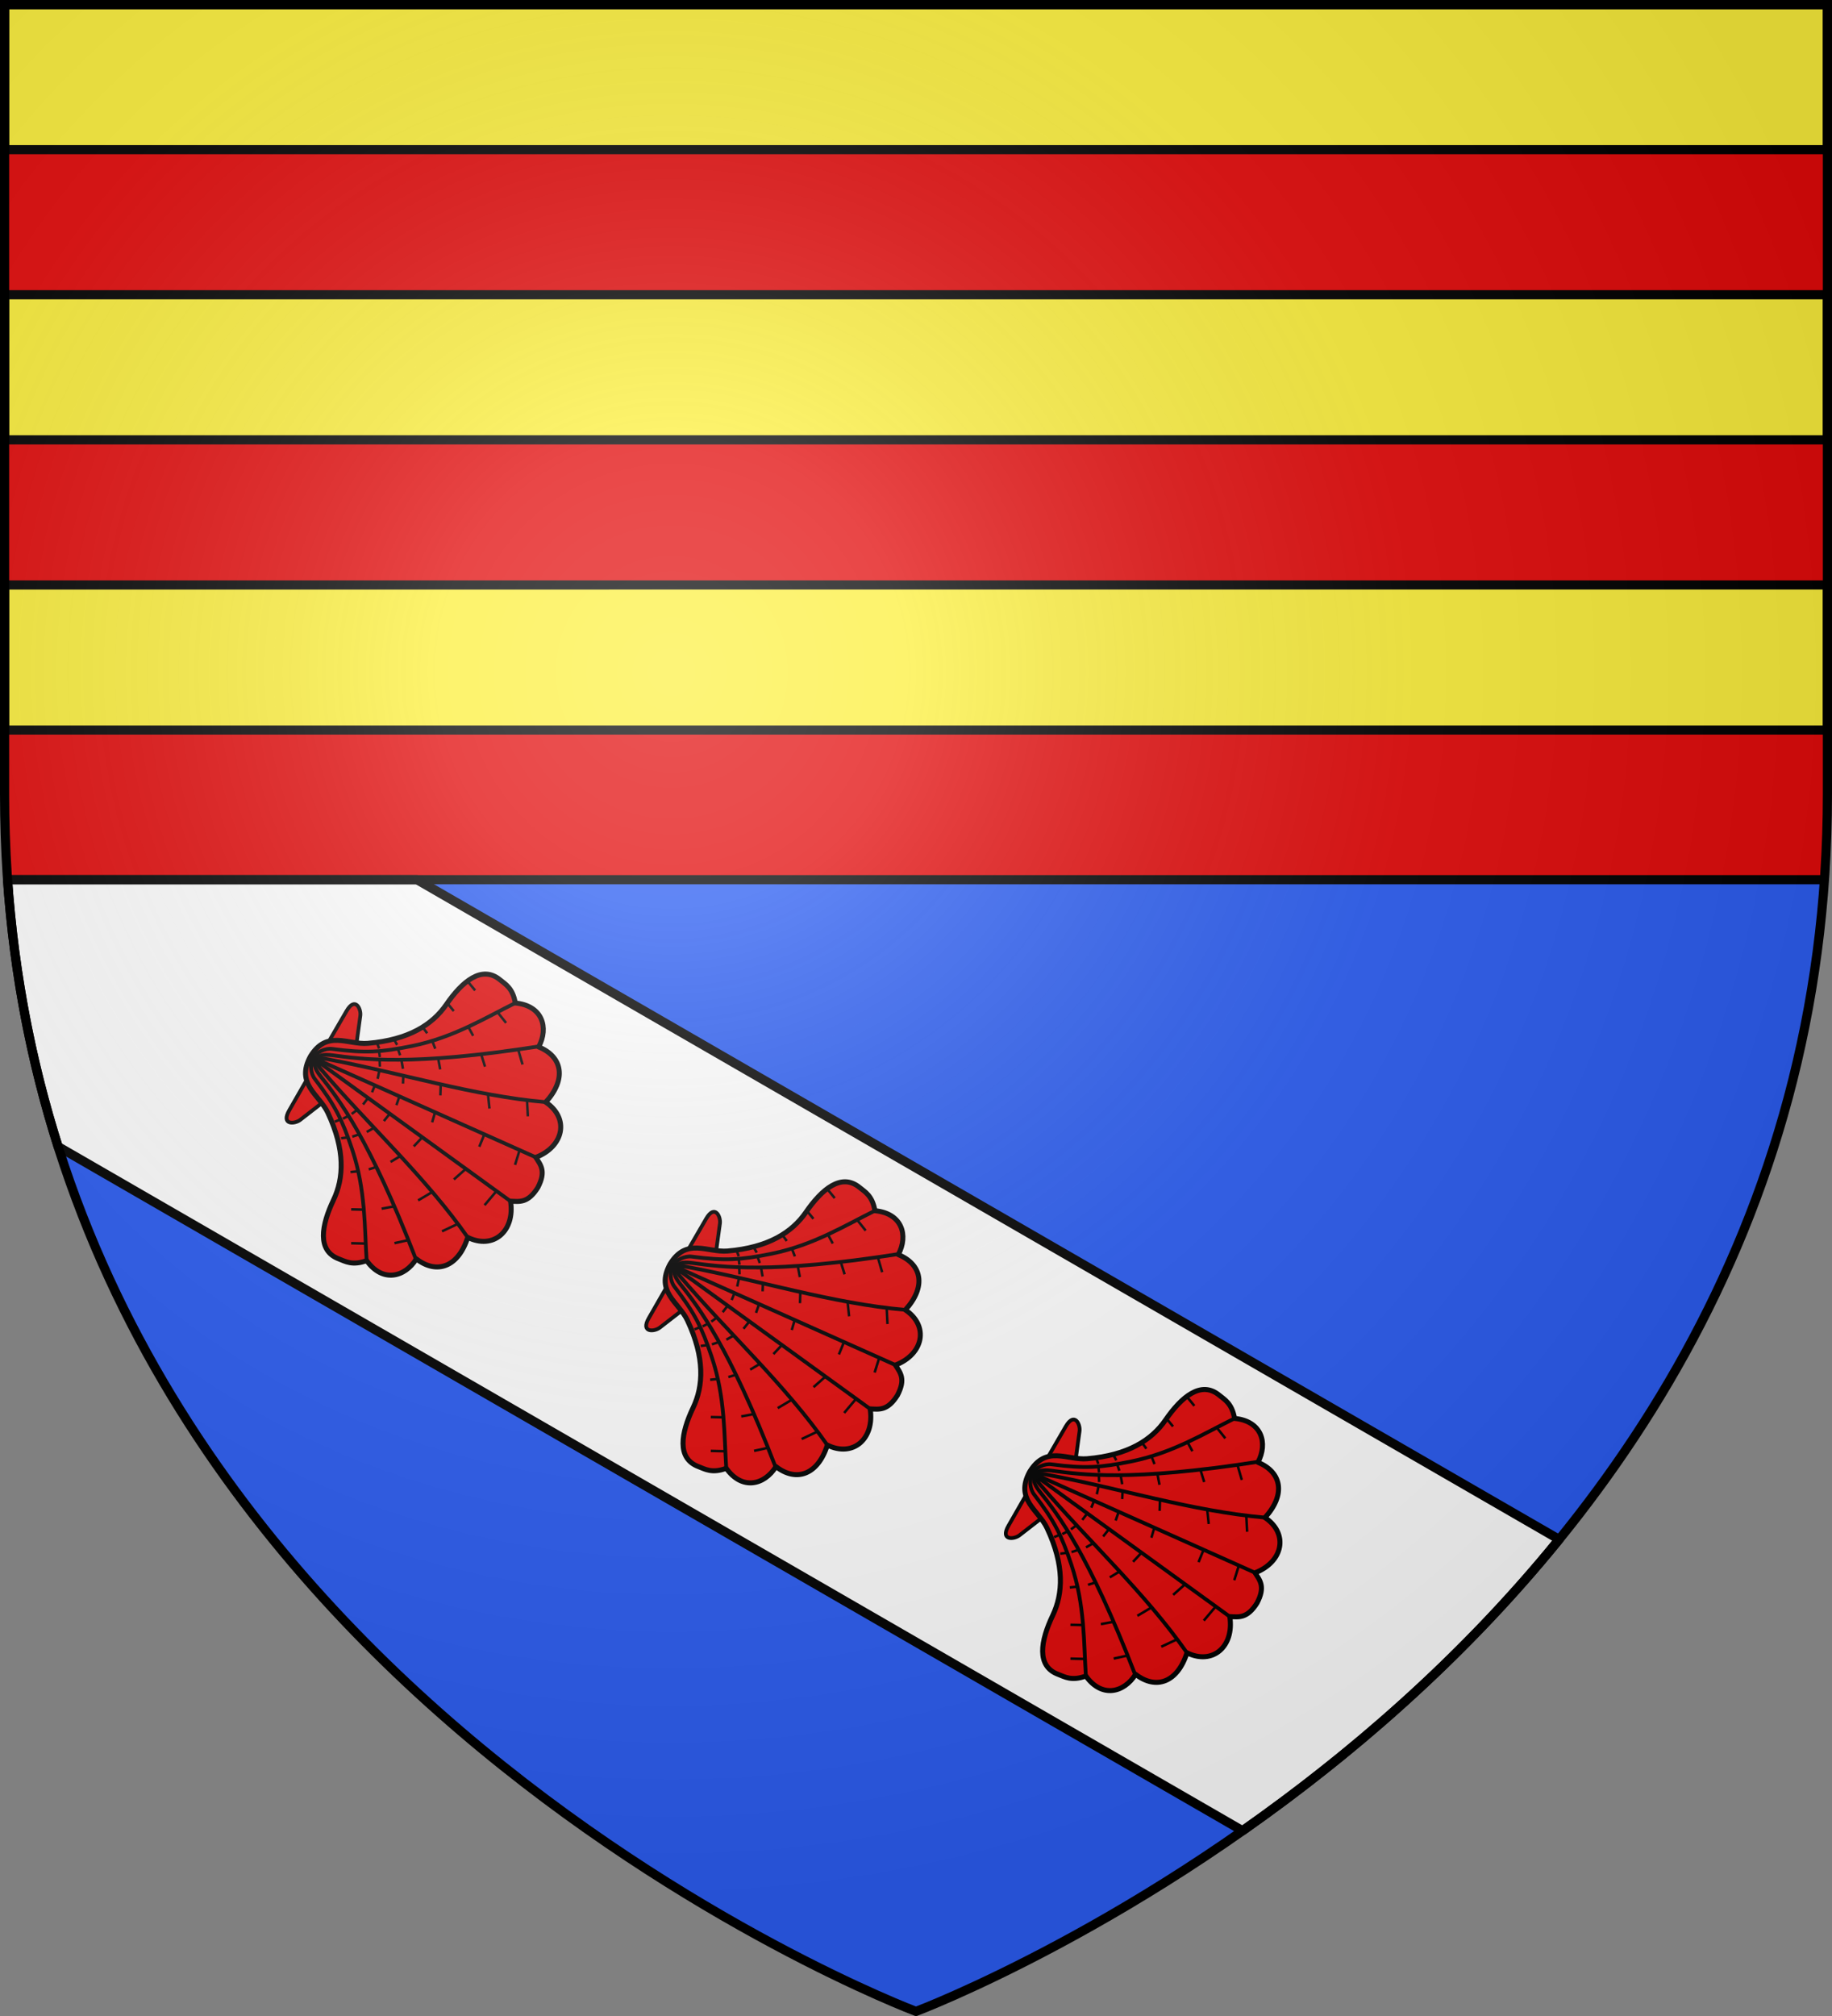
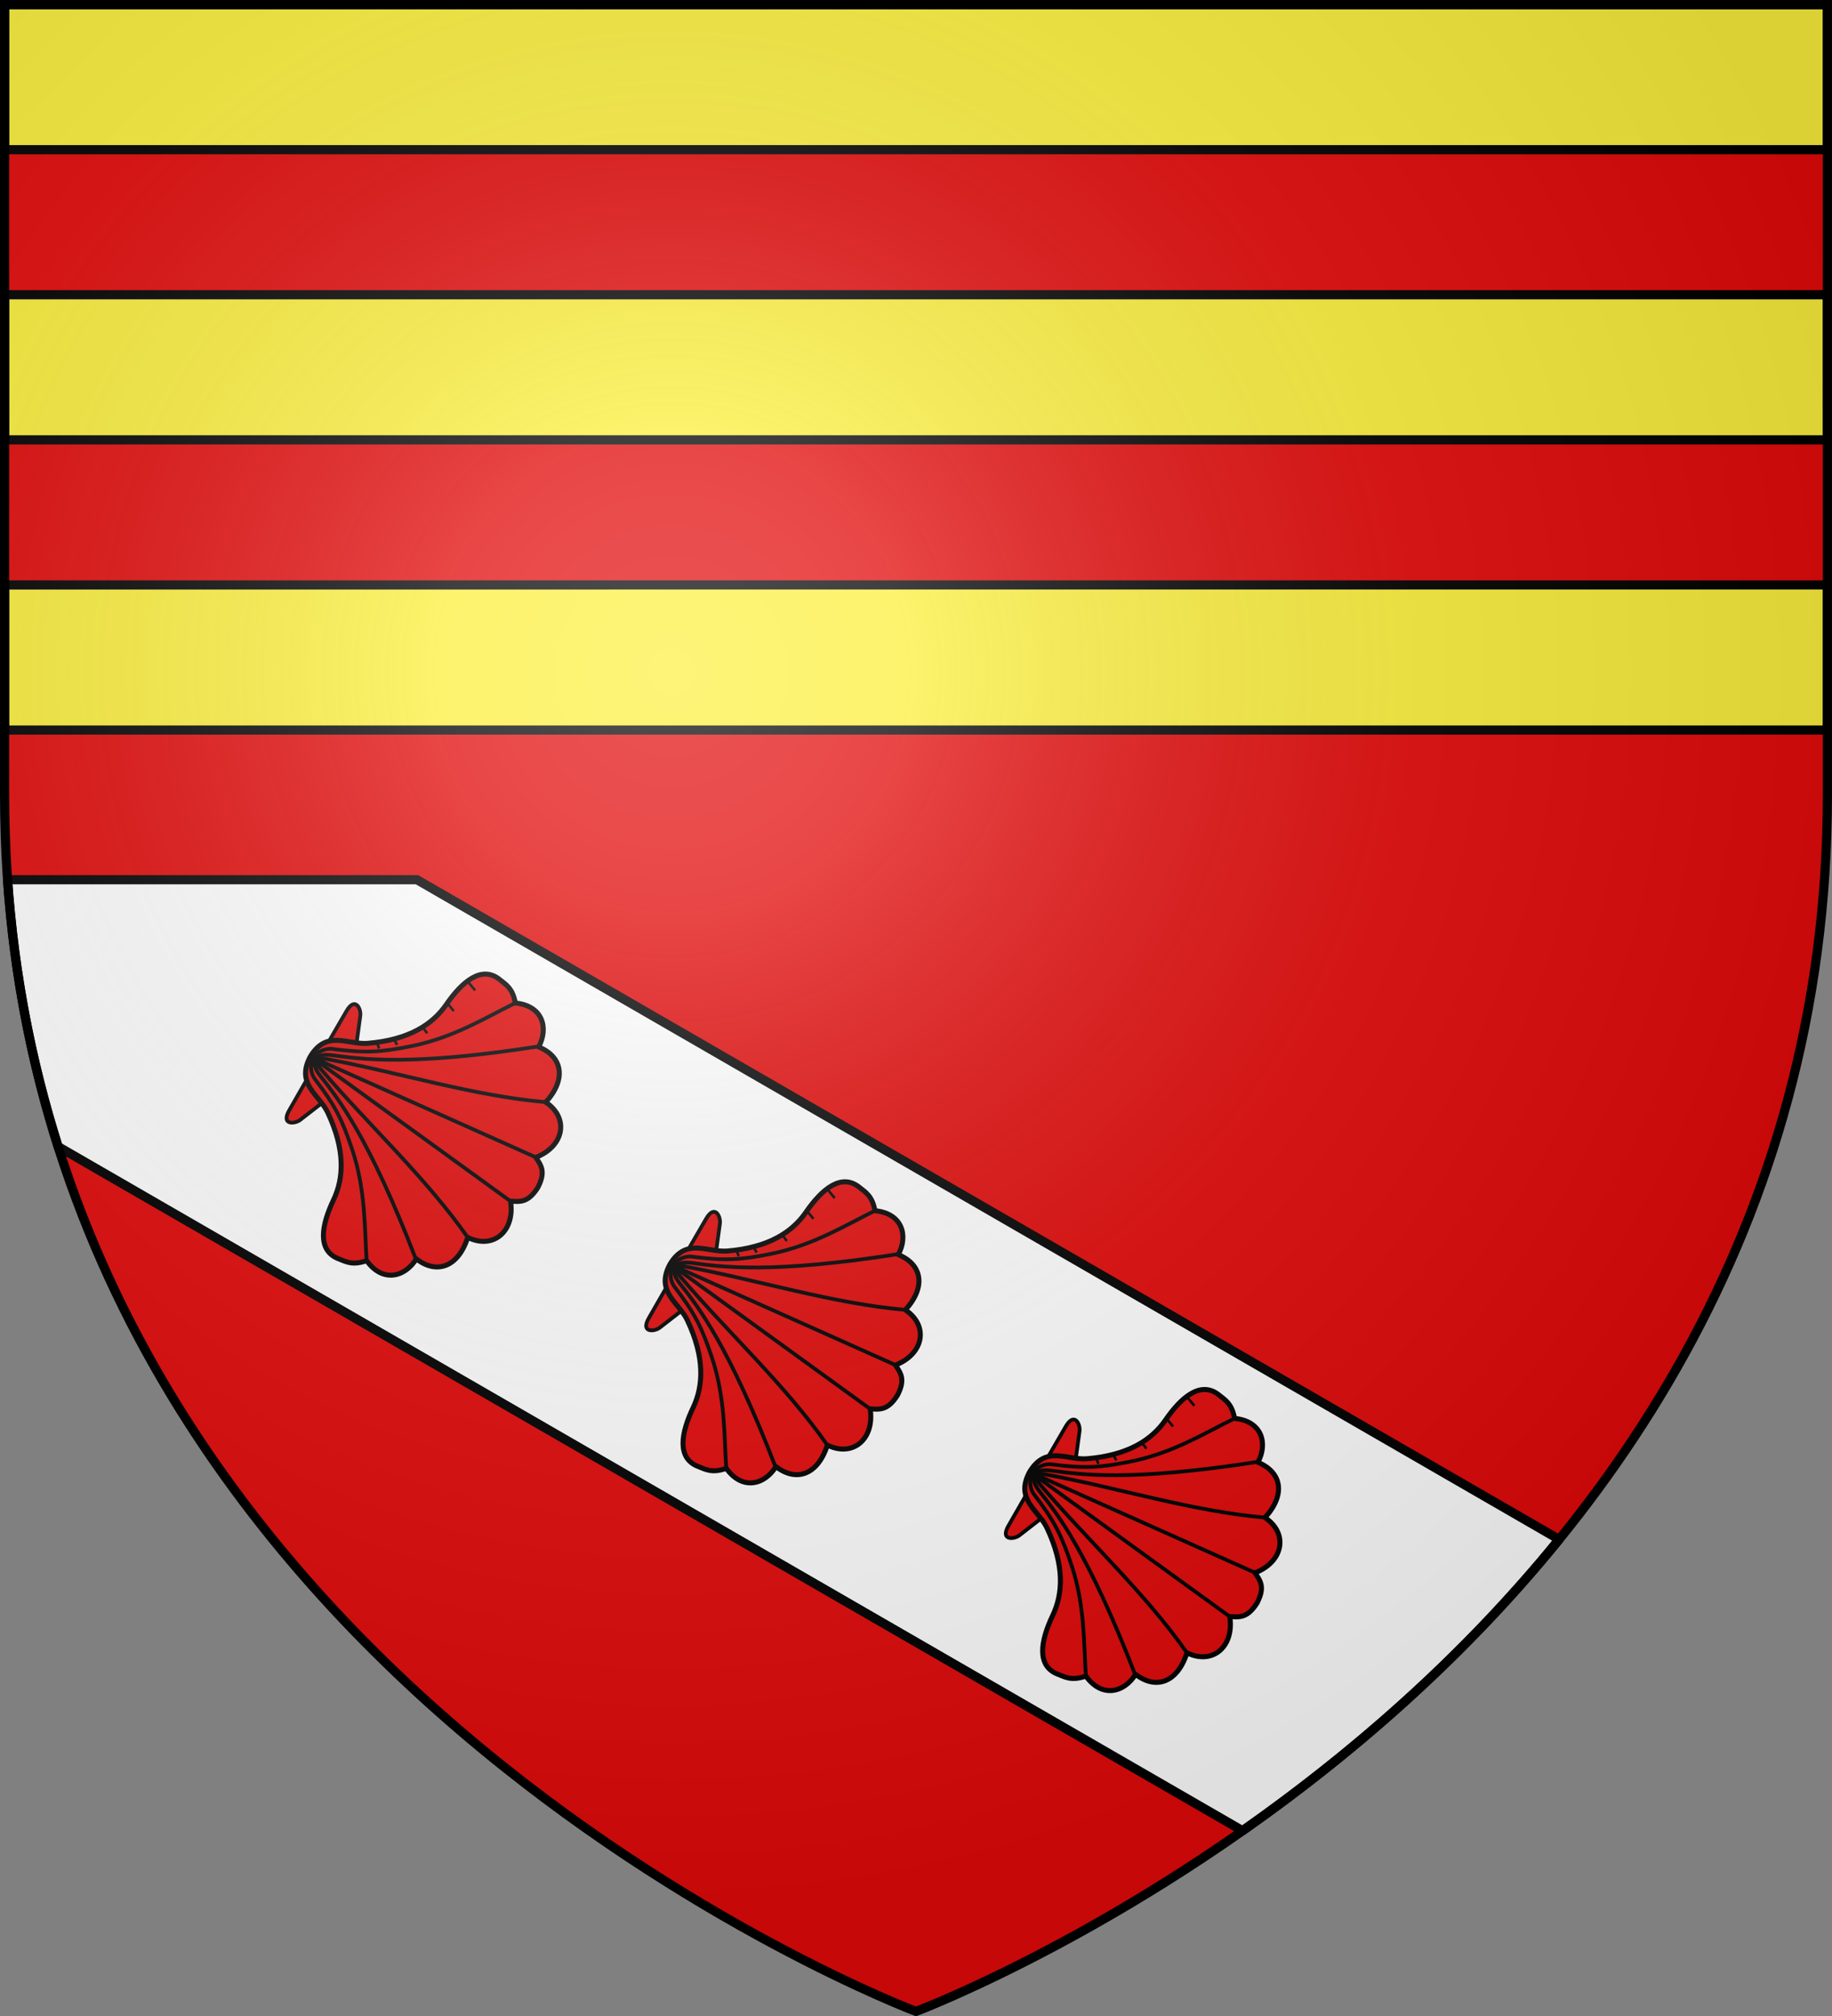
<svg xmlns="http://www.w3.org/2000/svg" xmlns:xlink="http://www.w3.org/1999/xlink" width="600" height="660" version="1.0">
  <rect width="100%" height="100%" fill="#808080" stroke="none" />
  <defs>
    <radialGradient id="c" cx="-80" cy="-80" r="405" gradientUnits="userSpaceOnUse">
      <stop offset="0" style="stop-color:#fff;stop-opacity:.31" />
      <stop offset=".19" style="stop-color:#fff;stop-opacity:.25" />
      <stop offset=".6" style="stop-color:#6b6b6b;stop-opacity:.125" />
      <stop offset="1" style="stop-color:#000;stop-opacity:.125" />
    </radialGradient>
    <path id="a" d="M-298.5-298.5h597V-40C298.5 246.31 0 358.5 0 358.5S-298.5 246.31-298.5-40v-258.5z" />
  </defs>
  <g transform="translate(300 300)">
    <use xlink:href="#a" width="600" height="660" style="fill:#e20909" />
    <path d="M1.5 1.5V49h597V1.5H1.5zm0 95V144h597V96.5H1.5zm0 95V239h597v-47.5H1.5z" style="fill:#fcef3c;stroke:#000;stroke-opacity:1;stroke-width:3" transform="translate(-300 -300)" />
-     <path d="M-297.531-12C-278.97 253.65 0 358.5 0 358.5S278.969 253.65 297.531-12H-297.53z" style="fill:#2b5df2;fill-opacity:1;fill-rule:nonzero;stroke:none;stroke-width:84;stroke-linecap:butt;stroke-linejoin:round;stroke-miterlimit:4;stroke-opacity:1" />
    <path d="M2.469 288c2.19 31.339 8.01 60.42 16.562 87.375L253.75 510.906l153.188 88.438c34.004-23.851 71.192-55.356 103.687-95.375l-189.656-109.5L136.563 288H2.469z" style="fill:#fff;fill-opacity:1;fill-rule:nonzero;stroke:#000;stroke-width:3;stroke-linecap:butt;stroke-linejoin:round;stroke-miterlimit:4;stroke-dasharray:none;stroke-opacity:1" transform="translate(-300 -300)" />
-     <path d="M2.469 288H597.53" style="opacity:1;fill:none;fill-opacity:1;fill-rule:nonzero;stroke:#000;stroke-width:3;stroke-linecap:butt;stroke-linejoin:round;stroke-miterlimit:4;stroke-dasharray:none;stroke-opacity:1" transform="translate(-300 -300)" />
  </g>
  <g transform="translate(300 300)">
    <g id="b" style="display:inline">
      <g style="stroke:#000;stroke-opacity:1">
        <path d="m-1133.544 201.085-22.625.062c-6.88.014-3.719 4.66-1.125 5.72l24.032 9.812 24.03-9.813c2.595-1.06 5.755-5.706-1.124-5.719l-23.188-.062z" style="fill:#e20909;fill-opacity:1;stroke:#000;stroke-width:1.5;stroke-linecap:square;stroke-linejoin:round;stroke-miterlimit:4;stroke-dasharray:none;stroke-opacity:1" transform="rotate(-60 -545.994 -596.159) scale(.819)" />
        <path d="M-1133.262 197.71c-12.609.295-11.443 10.681-16.032 17.281-9.391 13.508-19.45 18.638-29.093 19.406-11.197.893-20.864 4.386-19.313 13.657.444 2.65.263 6.05 4.969 9.937-4.537 9.93 1.781 16.575 10.531 16.875-1.39 10.189 5.505 16.174 17.719 13.5.776 11.416 11.633 15.178 21.094 7.594 1.657 3.157 2.685 6.425 10.125 6.719 7.44-.294 8.436-3.562 10.093-6.719 9.461 7.584 20.318 3.822 21.094-7.594 12.214 2.674 19.11-3.311 17.719-13.5 8.75-.3 15.068-6.944 10.531-16.875 4.706-3.886 4.526-7.288 4.969-9.937 1.55-9.27-8.116-12.764-19.313-13.657-9.643-.768-19.702-5.898-29.093-19.406-4.589-6.6-3.392-16.986-16-17.281z" style="fill:#e20909;fill-opacity:1;stroke:#000;stroke-width:2;stroke-linecap:square;stroke-linejoin:round;stroke-miterlimit:4;stroke-dasharray:none;stroke-opacity:1" transform="rotate(-60 -545.994 -596.159) scale(.819)" />
        <path d="M-1133.273 198.94c-2.651-.01-5.86 2.202-6.935 4.8l-.014.033c-5.097 12.322-8.592 17.576-16.952 27.034-11.294 12.779-24.765 19.953-35.552 27.189" style="fill:none;fill-opacity:1;stroke:#000;stroke-width:1.5;stroke-linecap:square;stroke-linejoin:round;stroke-miterlimit:4;stroke-dasharray:none;stroke-opacity:1" transform="rotate(-60 -545.994 -596.159) scale(.819)" />
        <path d="M-1133.273 200.018c-1.714.06-3.401 1.478-4.81 5.073-4.294 10.955-11.861 29.45-44.366 69.76" style="fill:none;fill-opacity:1;stroke:#000;stroke-width:1.5;stroke-linecap:square;stroke-linejoin:round;stroke-miterlimit:4;stroke-dasharray:none;stroke-opacity:1" transform="rotate(-60 -545.994 -596.159) scale(.819)" />
        <path d="M-1164.476 288.355c12.394-26.598 18.865-56.185 29.016-84.882.355-1.003 1.161-2.378 1.908-2.377M-1143.388 295.81l10.126-97.525M-1133.273 198.94c2.65-.01 5.86 2.202 6.934 4.8l.014.033c5.097 12.322 8.593 17.576 16.952 27.034 11.294 12.779 24.766 19.953 35.553 27.189" style="fill:none;fill-opacity:1;stroke:#000;stroke-width:1.5;stroke-linecap:square;stroke-linejoin:round;stroke-miterlimit:4;stroke-dasharray:none;stroke-opacity:1" transform="rotate(-60 -545.994 -596.159) scale(.819)" />
        <path d="M-1133.273 200.018c1.714.06 3.325 1.503 4.795 5.073 4.566 11.091 11.876 29.45 44.38 69.76" style="fill:none;fill-opacity:1;stroke:#000;stroke-width:1.5;stroke-linecap:square;stroke-linejoin:round;stroke-miterlimit:4;stroke-dasharray:none;stroke-opacity:1" transform="rotate(-60 -545.994 -596.159) scale(.819)" />
        <path d="M-1102.07 288.355c-12.394-26.598-18.866-56.185-29.016-84.882-.355-1.003-1.162-2.378-1.908-2.377M-1123.159 295.81l-10.103-97.525" style="fill:none;fill-opacity:1;stroke:#000;stroke-width:1.5;stroke-linecap:square;stroke-linejoin:round;stroke-miterlimit:4;stroke-dasharray:none;stroke-opacity:1" transform="rotate(-60 -545.994 -596.159) scale(.819)" />
        <path d="M-833.262 497.71v4.575" style="opacity:1;fill:#fcef3c;fill-opacity:1;stroke:#000;stroke-width:1.5;stroke-linecap:square;stroke-linejoin:round;stroke-miterlimit:4;stroke-dasharray:none;stroke-opacity:1" transform="rotate(-60 -635.949 -260.444) scale(.819)" />
      </g>
-       <path d="m403.313 164.606-2.465-4.505M412.925 178.642l-3.307-3.633M428.01 192.308l-4.711-3.277M447.341 199.492l-6.411-1.15M466.149 199.469l-5.158 1.163M484.974 192.181l-4.694 3.036M500.851 179.003l-3.77 3.933M509.77 164.346l-1.744 4.462M414.78 157.373l-2.216-4.041M421.801 167.026l-2.838-3.336M434.262 177.354l-5.013-2.821M448.909 184.39l-5.222-1.741M464.268 184.112l-4.157.57M479.266 177.457l-3.996 2.899M491.445 167.519l-2.612 2.826M498.992 156.873l-1.929 3.15M426.64 147.317l-1.231-1.697M431.8 152.941l-1.754-1.608M440.305 159.106l-3.258-1.811M451.179 163.045l-4.049-.938M462.334 162.641l-3.201.782M473.185 159.103l-3.15 1.681M481.444 153.302l-2.477 2.133M486.778 147.401l-1.704 2.112M436.414 137.163l-1.187-1.57M439.703 140.545l-1.617-1.456M444.823 144.343l-2.17-1.273M452.782 147.089l-2.853-.435M460.724 147.105l-2.788.532M468.914 144.3l-2.265 1.178M473.782 140.686l-2.06 1.73M477.103 137.119l-1.336 1.568M441.117 131.042l-1.34-1.016M443.8 133.058l-1.31-.85M447.672 134.97l-1.76-.765M453.888 136.431l-2.398-.316M459.612 136.372l-2.101.284M469.578 132.984l-1.678 1.058M472.516 131.059l-1.337 1.016M465.531 135.077l-2.257.728" style="fill:none;fill-opacity:1;stroke:#000;stroke-width:1;stroke-linecap:square;stroke-linejoin:round;stroke-miterlimit:4;stroke-dasharray:none;stroke-opacity:1" transform="rotate(-60 168.759 495.226) scale(.819)" />
      <path d="m502.907 145.01-1.249 3.328M489.635 141.383h0l-.955 2.173M479.647 133.874l-.94 1.622M475.055 128.637l-1.13 1.394M514.535 147.7l-1.457 3.899" style="fill:#313131;fill-opacity:1;stroke:#000;stroke-width:1;stroke-linecap:square;stroke-linejoin:round;stroke-miterlimit:4;stroke-dasharray:none;stroke-opacity:1" transform="rotate(-60 168.759 495.226) scale(.819)" />
    </g>
    <use xlink:href="#b" width="600" height="660" transform="translate(117.78 68)" />
    <use xlink:href="#b" width="600" height="660" transform="translate(-117.78 -68)" />
  </g>
  <use xlink:href="#a" width="600" height="660" style="fill:url(#c)" transform="translate(300 300)" />
  <use xlink:href="#a" width="600" height="660" style="fill:none;stroke:#000;stroke-width:3" transform="translate(300 300)" />
</svg>